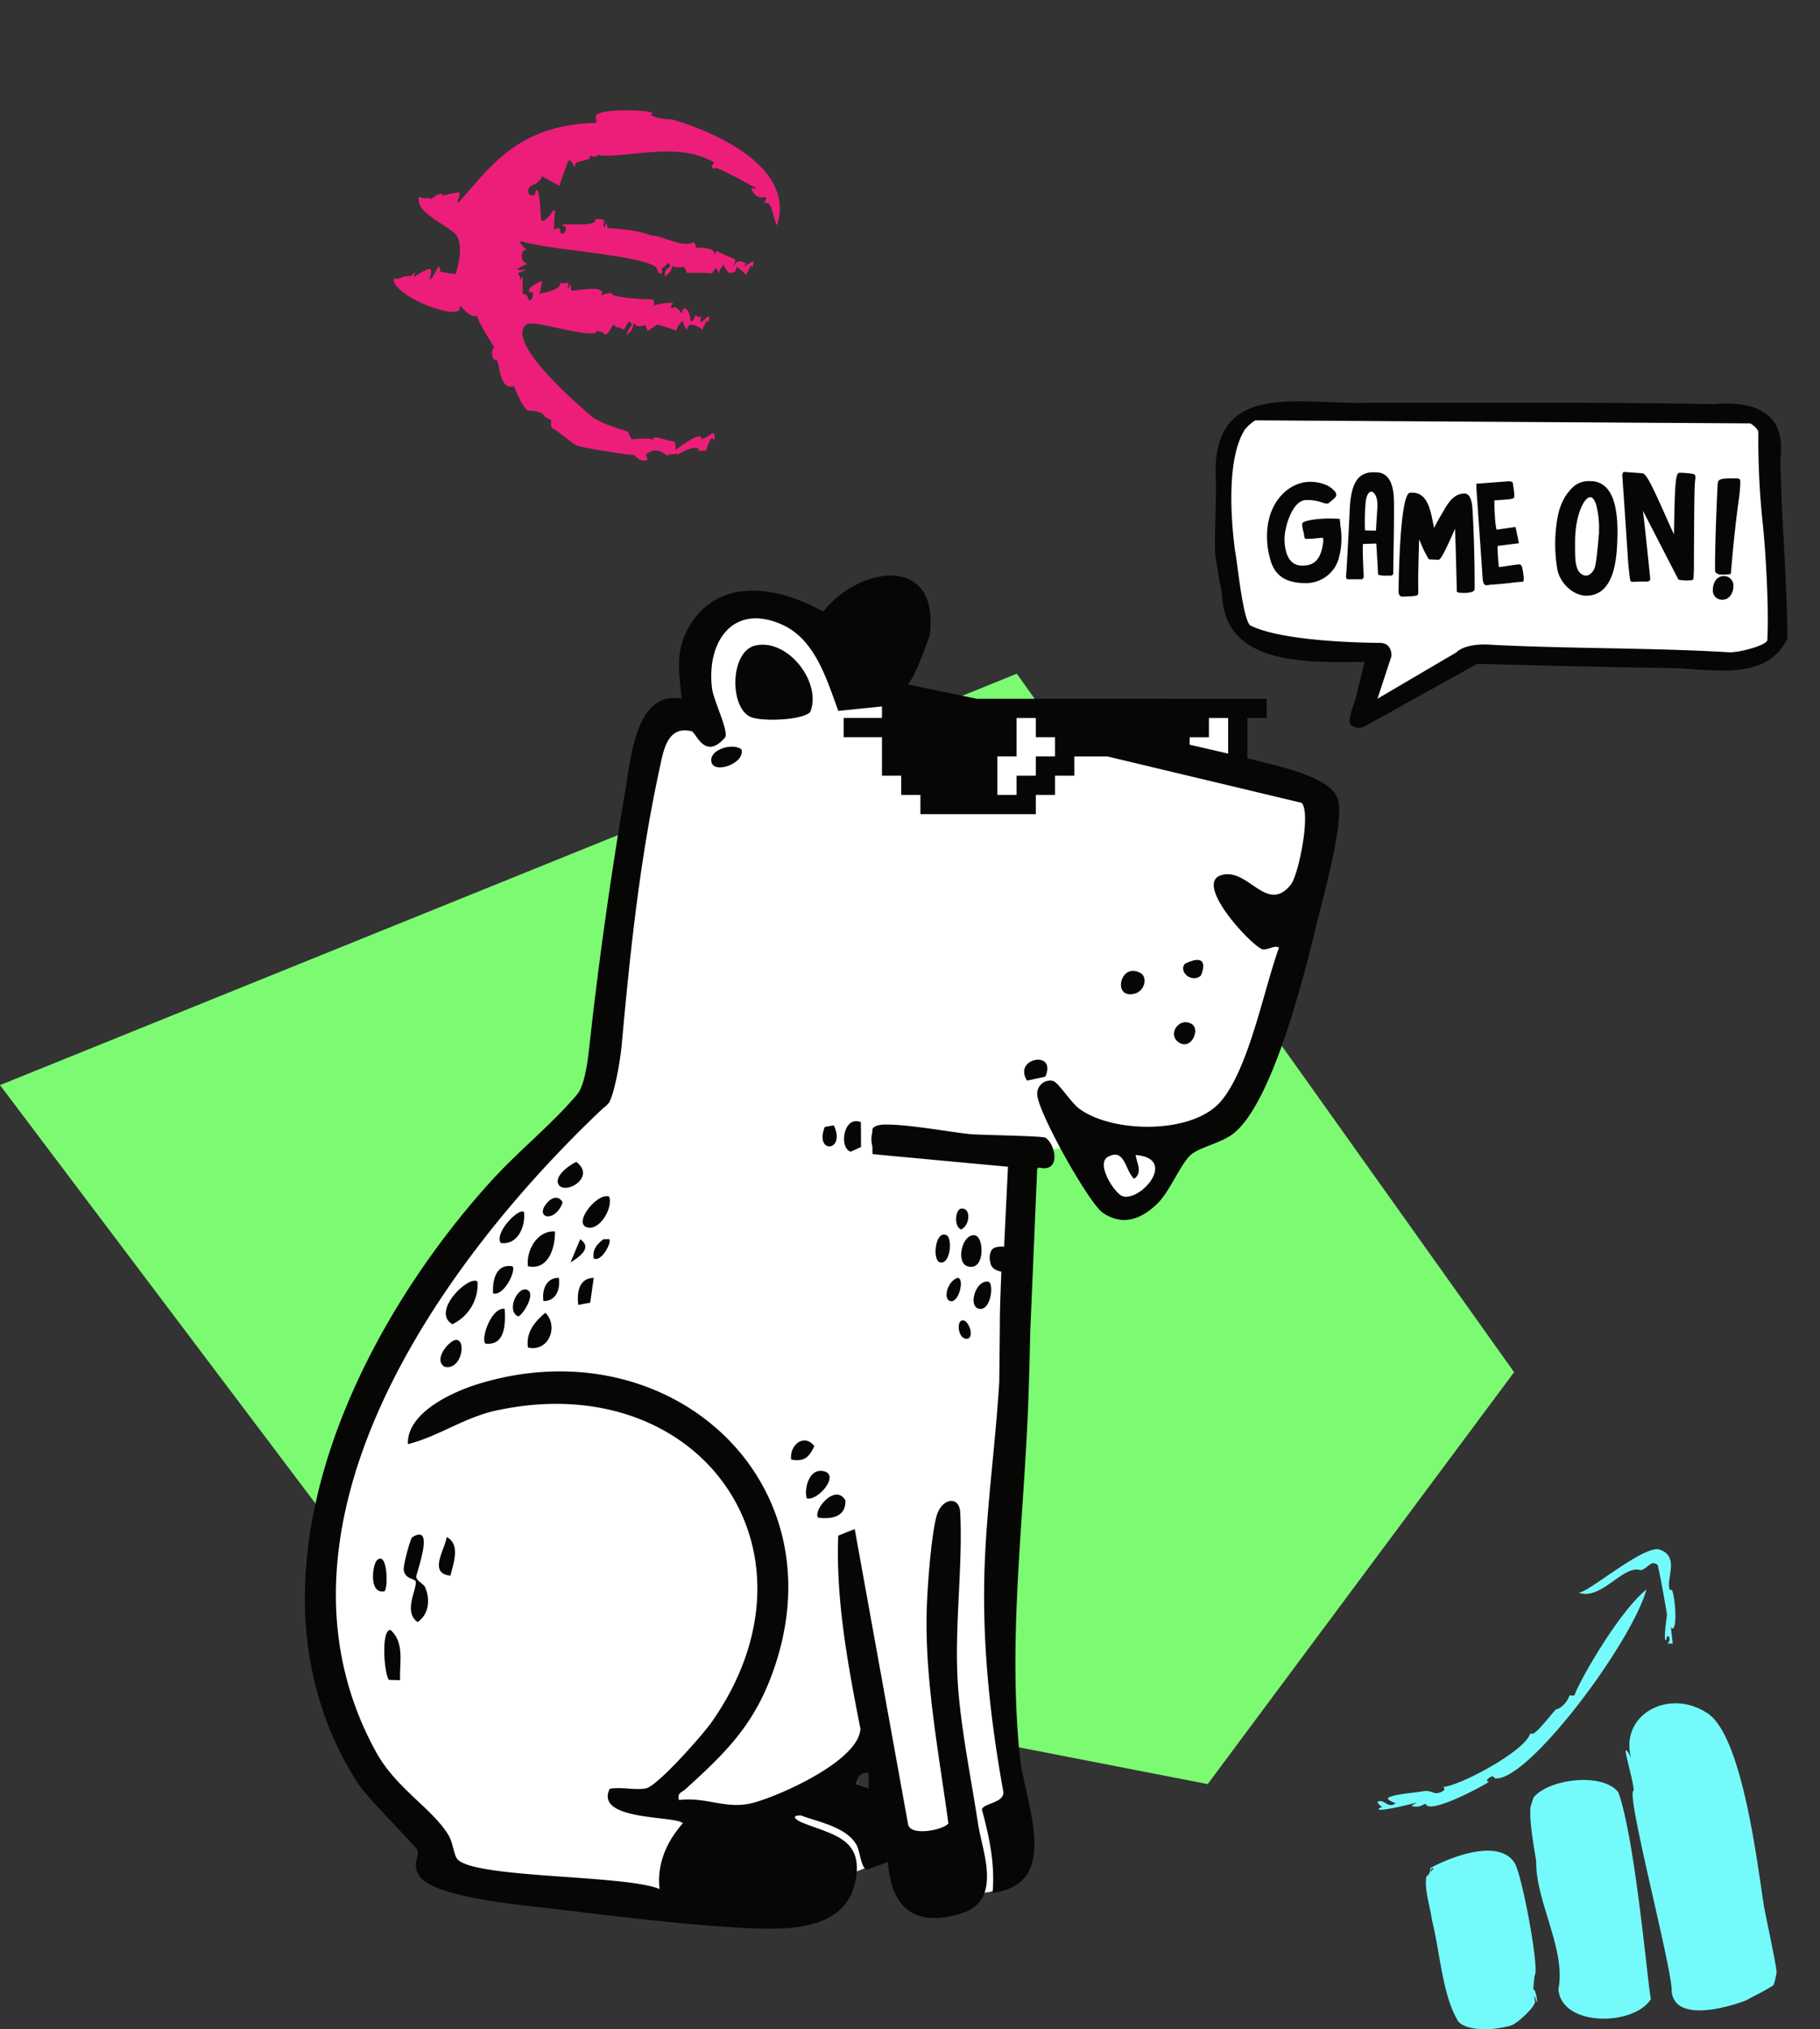
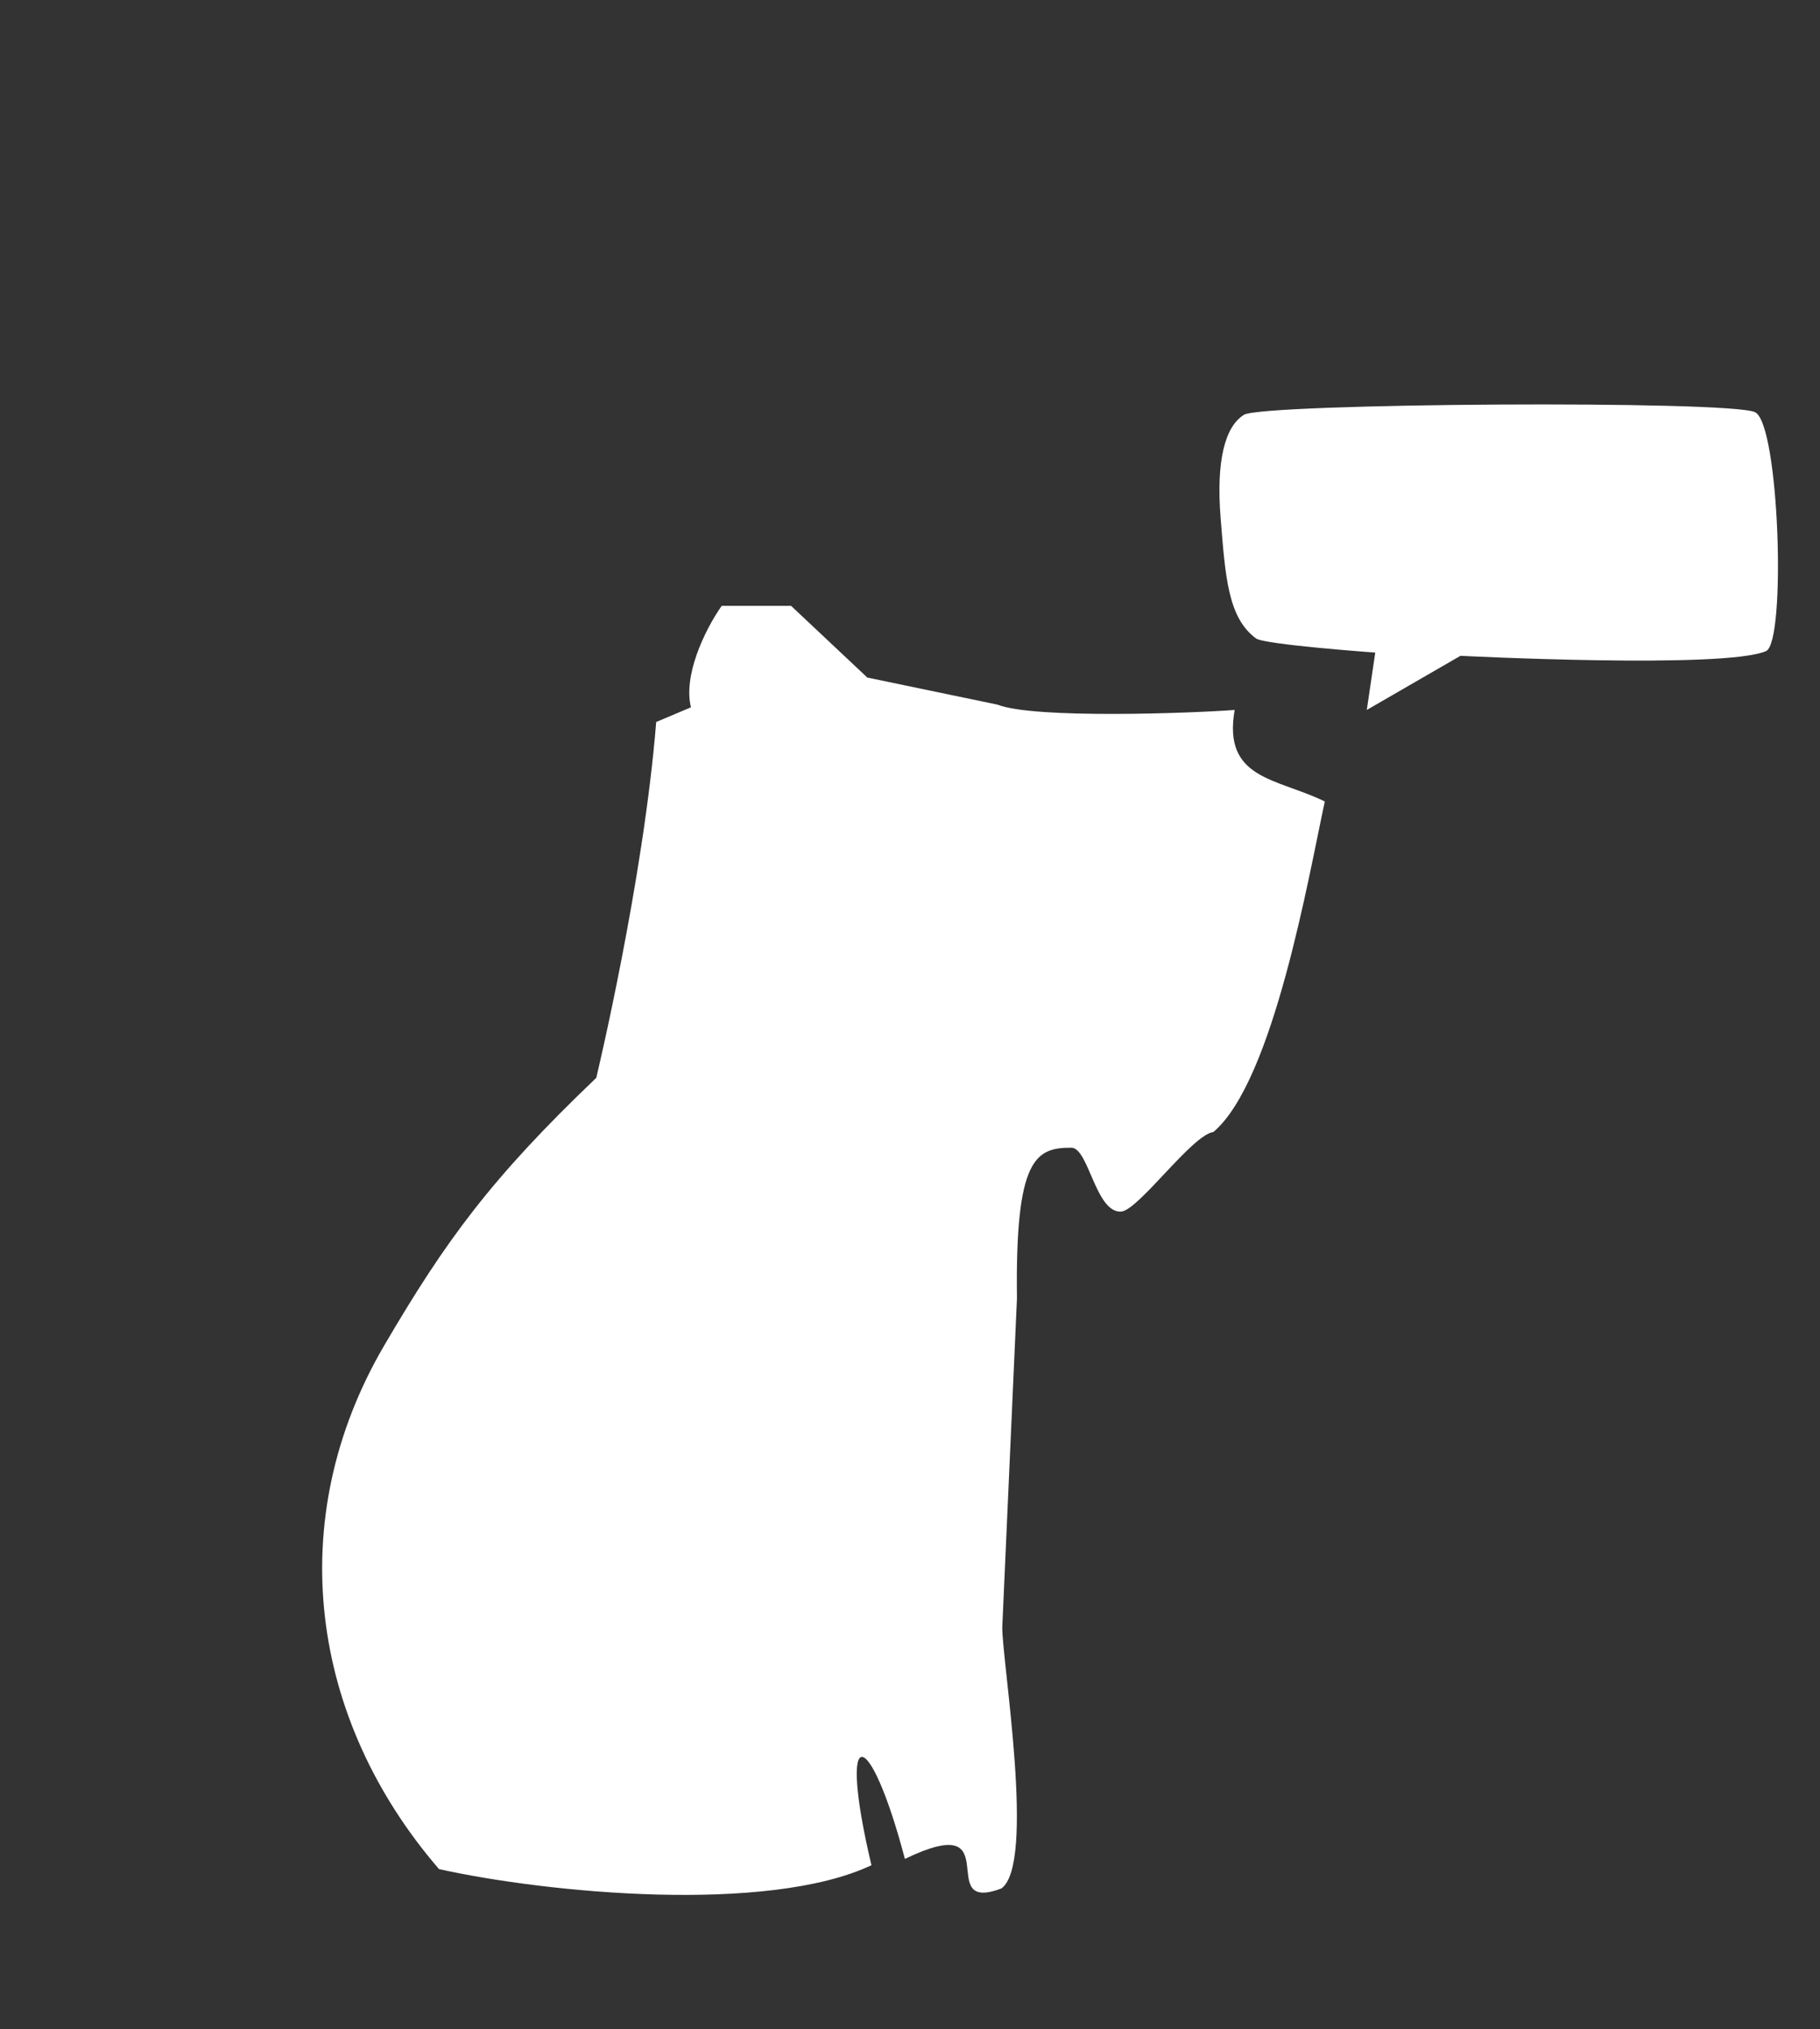
<svg xmlns="http://www.w3.org/2000/svg" width="283.371" height="315.93" xml:space="preserve">
  <rect width="100%" height="100%" fill="#333333" stroke="none" />
-   <path fill="#7CFA72" d="m0 168.943 158.317-64.051 77.427 108.747-47.707 64.135-124.23-24.199L0 168.943z" />
  <path fill="#FFF" d="M190.051 80.681c-.729-9.082.719-14.295 3.633-16.102 2.916-1.806 75.807-2.302 79.59-.396 3.781 1.906 4.854 35.793 1.697 37.186-6.418 2.828-47.577.736-47.577.736l-14.587 8.428 1.319-8.931s-17.255-1.236-18.562-2.199c-4.382-3.223-4.784-9.641-5.513-18.722zm16.219 44.104c-2.453 11.276-7.945 43.524-17.346 51.457-3.345.458-11.702 12.257-14.384 12.396-3.96.202-5.038-9.948-7.736-9.948-5.526 0-8.759 1.563-8.464 23.441l-2.288 51.218c-.03 5.355 5.235 36.905-.146 40.675-10.735 4.052 1.429-12.52-15.015-4.605-5.497-20.857-10.593-21.817-5.209.985-16.188 7.626-50.496 4.342-67.327.601-20.133-23.335-24.42-54.402-8.515-81.552 9.567-16.33 16.622-25.995 32.999-41.642 0 0 7.327-30.514 9.33-55.401l5.411-2.287c-1.213-4.884 2.051-11.887 4.783-15.792h10.812l11.863 11.158 20.244 4.213c5.742 2.264 30.458 1.325 36.953.832-1.889 10.851 6.527 10.581 14.035 14.251z" />
-   <path fill="#060605" d="M70.133 245.326c-3.506-.359-.853-4.051-.589-6.018 2.218 1.134 1.011 4.185.589 6.018zm-10.245 2.409c-2.5.547-1.911-4.134-1.193-4.811 1.628-1.533 1.761 4.187 1.193 4.811zm2.411 13.858-1.757-.043c-.768-1.145-1.21-7.822.253-7.778 2.255 1.996 1.375 5.18 1.504 7.821zm2.502-16.047c.128.629 1.177 1.062 1.405 1.603.786 1.86.596 4.192-1.189 5.395-2.237-1.575-.156-4.96-.28-6.261-.053-.563-1.655-.316-1.873-1.857-.106-.746 1.048-4.908 1.301-5.071 3.729-2.4.552 5.788.636 6.191zm6.246-36.939c1.583.047.82 4.76-1.804 4.198-1.916-1.128.811-4.228 1.804-4.198zm-.608-2.438c-3.443-1.998 2.735-7.809 3.917-6.609a6.885 6.885 0 0 1-3.917 6.609zm21.115-15.042c-2.557-.488 1.435-5.534 3.298-4.816.589 1.786-1.429 5.177-3.298 4.816zm.895 4.816c-.239-1.4.478-2.207 1.511-3.004l.892-.002c.45.427-1.171 3.593-2.403 3.006zm-2.41 7.228c-.238-1.874.068-4.177 2.403-4.209l-.547 3.856-1.856.353zm-1.206-6.624 1.502-3.604c2.042 1.375-.336 2.871-1.502 3.604zm-1.813-12.049c-.909-1.301 1.68-3.144 2.716-3.595 3.102 2.382-1.646 5.124-2.716 3.595zm.588 2.709c-1.229 3.399-4.672 2.373-2.242-.131.651-.671 1.662-.934 2.242.131zm-2.996 15.359c-.252-1.717.419-3.646 2.401-3.605.254 1.716-.417 3.643-2.401 3.605zm-2.412 7.229c-.324-2.384 1.022-3.968 2.71-5.407 2.15 2.145.465 6.185-2.71 5.407zm-.001-12.649c-.283-2.512 1.474-5.6 4.214-5.415.028 2.555-1.021 6.081-4.214 5.415zm-.314 3.62c1.751.32-.352 3.856-1.195 4.202-1.87-.883-.213-4.461 1.195-4.202zm-3.905-7.235c-1.105-1.574 2.9-5.623 3.61-4.812.233 2.171-.908 5.139-3.61 4.812zm.598 10.245c.139 2.246.136 5.795-3.008 5.416-.751-.791.962-5.709 3.008-5.416zm-1.802-2.413c-.13-1.997.432-4.635 3.008-4.211.641.634-1.338 4.721-3.008 4.211zm57.262-26.649.021 3.868-1.588.72c-1.847-.44-1.217-5.701 1.567-4.588zm-6.625 61.58c-.968-.926 2.586-5.503 4.217-2.696.093 2.573-2.136 2.953-4.217 2.696zm1.006-60.843 1.399-.243c1.956 4.133-3.075 4.515-1.399.243zm-2.815 57.83c-.439-1.708.481-4.786 2.699-4.213 2.502.649-1.072 4.713-2.699 4.213zm-2.41-6.023c-.336-2.151 1.947-4.218 3.6-2.106-.836 1.743-1.526 2.436-3.6 2.106zm-7.753-110.593c.649 2.098-4.104 3.861-4.643 2.068-.578-1.923 3.148-3.172 4.643-2.068zm2.195-16.167c5.048-1.114 10.369 5.77 8.513 10.37-1.332 1.303-7.473 1.474-9.191.792-3.418-1.358-3.354-10.274.678-11.162zm66.825 49.58s1.854-1.023 2.578-.446c.723.575-.063 2.252-.063 2.252-1.31 1.198-3.495-.458-2.515-1.806zm1.118 9.376c1.291.815-.029 3.847-1.787 2.98-2.282-1.124-.25-4.261 1.787-2.98zm-7.911-7.892c.967.597.643 2.784-1.123 3.171-3.461.762-2.058-5.141 1.123-3.171zM76.461 183.896c4.223-4.658 9.367-8.752 13.377-13.474 1.349-1.531 1.799-6.376 1.968-7.895 1.464-13.306 3.369-26.628 5.57-39.529.865-5.049 1.613-15.497 8.769-14.23-.456-4.215-1.071-7.63 1.304-11.47 4.738-7.661 13.97-5.882 20.71-2.07 5.781-7.253 18.317-8.937 16.569 3.787.015-.124-2.116 6.271-3.396 7.549 0 0 4.352.892 10.743 2.228h30.159v.005h14.982v2.996h-2.996v6.261c3.783.921 6.668 1.689 8.062 2.193 2.122.766 5.666 2.095 6.12 4.566.719 3.92-2.388 14.827-3.457 19.259-1.866 7.737-6.865 27.873-13.025 32.505-1.84 1.384-5.238 2.084-6.523 3.233-1.598 1.426-3.264 5.771-5.313 7.7-2.511 2.36-5.269 3.375-8.346 1.336-2.192-1.454-10.292-15.947-10.239-18.513a2.011 2.011 0 0 1 2.43-2.048c.836.208 2.821 3.374 4.08 4.313 5.16 3.844 17.641 4.061 22.069-1.117 4.399-5.144 6.697-17.457 9.058-23.93-.693-.462-1.604.367-2.535.245-1.388-.179-10.903-10.205-6.439-11.542 4.158-1.246 7.056 6.127 10.798 1.509 1.228-1.516 3.204-11.279 1.687-12.771l-30.223-7.219h-5.156v2.995h-2.996v2.997h-2.996v2.996h-17.967v-2.996h-2.996v-2.997h-2.992v-5.988h-5.966v-2.996h5.966v-1.794l-6.795.694c-1.816-4.901-3.599-11.192-8.855-13.479-7.571-3.295-11.656 2.686-10.822 9.883.231 1.983 2.598 6.588 2.068 7.704-3.177 3.727-4.53-.761-5.235-.936-3.86-.95-4.411 3.153-5.035 6.036-3.034 14.045-4.543 28.363-5.841 42.698-.295 3.229-1.199 7.507-1.837 8.8-.032.063-.068.124-.104.187l.045.024-.171.158c-.22.296-.491.552-.801.751-25.217 23.783-54.793 65.103-35.353 100.326 3.11 5.631 8.728 8.736 11.233 12.868.767 1.259.827 3.286 1.527 3.896 3.304 2.868 26.008 2.292 31.347 4.509-.431-3.908 1.09-7.354 3.619-10.23-.939-1.231-13.81-.313-11.385-5.369 1.787-.34 3.911.257 5.645-.074 1.788-.338 8.84-8.33 10.208-10.276 18.724-26.679-1.786-55.441-33.525-48.55-4.996 1.083-8.917 4.012-13.743 5.237-.183-4.864 6.812-8.078 10.847-9.335 30.253-9.414 57.739 15.887 45.326 46.489-2.962 7.302-7.313 11.433-12.959 16.563-.587.531-1.296.532-1.013 1.692 4.31-.541 7.36 1.554 11.568.429 4.234-1.131 16.475-6.575 16.684-11.537-1.938-9.881-3.834-19.948-3.452-30.059l2.567-1.023 8.313 45.992c.416 1.911 5.59.824 6.271-.167-1.431-10.538-3.55-21.578-3.396-32.264.058-3.79.633-11.814 1.494-15.37.737-3.048 3.606-3.473 3.742-.788.426 8.33-.912 17.799-.383 26.416.43 7.014 2.096 15.065 3.171 22.124.665 4.372 3.903 11.917-2.672 13.918-7.179 2.186-10.884-.849-11.361-8.031l-3.29 1.201c-.924-.257-1.047-2.828-1.602-3.84-1.549-2.787-5.885-3.573-8.664-4.6-1.766-.037-.629.77.13 1.08 4.718 1.942 9.73 2.414 8.344 9.199-1.649 8.055-11.448 7.557-18.119 7.187-9.09-.499-20.367-1.908-29.538-3.011-4.254-.512-18.051-1.688-20.245-5.07-1.194-1.846.074-2.98-.282-3.992-.231-.662-7.716-7.949-9.332-10.485-19.473-30.568-.849-69.805 20.801-93.669zm56.981 93.952.002-.002 1.8.604v-2.402a1.513 1.513 0 0 0-1.802 1.8zm43.375-98.021c.16 1.268 1.155 2.71-.235 3.701-1.399-1.236-1.403-4.744-3.951-3.48-2.219.947.951 5.872 2.196 6.21 2.902.787 8.542-5.915 1.99-6.431zm8.414-63.876c2.114.479 4.127.943 5.992 1.382v-5.544h-2.996v2.996h-2.996v1.166zm-29.947 1.822v5.992h2.996v-2.996h2.992v-2.997h2.994v-2.992h-2.994v-2.991h-2.992v5.983h-2.996v.001zm34.05-42.361c-1.215-16.686 12.857-12.266 24.044-12.711 17.885.036 35.53-.123 53.489.227 6.488-.588 11.311 1.426 10.322 8.64.34 12.768.861 14.772 1.123 27.811-3.396 7.101-12.453 4.6-18.779 4.622-9.859-.145-19.754-.384-29.537-.644l-17.587 9.775a1.934 1.934 0 0 1-2.106-.3c-.578-.511.52-3.308.762-4.042l1.397-5.738c-9.86.168-21.844.271-22.19-10.542-.32-1.677-.339-1.548-.952-5.546-.361-.096.053-9.967.014-11.552zm2.967 10.42c.295 1.006 1.219 11.282 2.483 11.598 5.115 2.491 17.996 2.653 20.023 2.66s1.838 2.075 1.838 2.075l-2.174 6.625 12.3-7.229s1.248-1.516 5.586-1.165c12.1.621 24.721.432 36.977 1.165 1.648 0 5.598-1.064 5.832-1.865.317-5.465-.4-15.609-.724-18.302a123.893 123.893 0 0 1-.669-14.14c-.008-.339-.834-1.18-1.294-1.334l-77.026-.476a6.666 6.666 0 0 0-1.645 1.456c-2.745 4.353-2.249 13.296-1.507 18.932zm77.203 3.312-.02.217-.215.034c-.152.025-.764.073-.98.073-.377 0-1.26 0-1.26-.714 0-3.997.169-8.027.332-11.925l.07-1.435c.023-.101.041-.205.055-.308l.016-.083c.172-.494.998-.524 2.238-.521.272.001.524.003.724-.008a.713.713 0 0 1 .395.15l.082.081v.115c0 .021.007.072.011.124.002.057.009.115.014.171a23.256 23.256 0 0 1-.291 3.015c-.251 1.895-.669 5.064-1.171 11.014zm-1.078.543.064.002a1.48 1.48 0 0 1 1.4 1.554c0 1.032-.594 2.127-1.694 2.127a1.416 1.416 0 0 1-1.509-1.511c0-1.046.544-2.172 1.739-2.172zm-4.688-1.009-.063 1.351-.004.101-.207.208-.37.015a5.905 5.905 0 0 1-1.647-.083l-.118-.027-5.526-10.724c.138 1.14.448 3.797 1.118 10.406v.406l-.099.078c-.181.146-.371.143-.786.137a21.943 21.943 0 0 0-1.888.046l-.118.009-.195-.216c-.07-.139-.324-2.702-.324-2.728l-.764-11.401c-.028-.234-.133-1.88-.15-2.179v-.163a.651.651 0 0 1 .102-.303l.082-.137.158.012c2.337.165 2.695.191 2.726.191.604 0 1.388 1.539 3.592 6.484.484 1.088.949 2.131 1.371 3.027.015-.532.028-1.222.04-1.934.12-6.639.296-7.642.836-7.642h.059a11.31 11.31 0 0 1 2.133.196l.117.02.059.102a.666.666 0 0 1 .102.41v.085c-.166 1.24-.17 2.419-.227 11.593l-.009 2.66zm-16.767 4.065c-2.042 0-4.157-1.986-4.526-4.252a23.772 23.772 0 0 1-.13-6.638c.246-2.082.775-4.449 2.83-6.22a3.667 3.667 0 0 1 2.465-.721 3.315 3.315 0 0 1 2.48 1.01c1.295 1.336 1.861 3.95 1.73 7.987-.09 2.644-.304 8.834-4.849 8.834zm1.992-10.155a13.711 13.711 0 0 0-.47-4.087c-.239-.708-.556-1.098-.891-1.098-.942 0-2.367 2.787-2.367 6.989v.765c0 1.911 0 3.717 1.155 4.314.283.166.627.191.934.07a2.069 2.069 0 0 0 1.014-1.293c.058-.176.271-1.055.627-5.301l-.002-.359zm-11.967 7.999-.041.005c-.435.008-.856.058-1.44.126a58.356 58.356 0 0 1-3.467.32 2.213 2.213 0 0 1-.499.062.246.246 0 0 1-.098.021c-.53 0-.579-.748-.601-1.065l-.008-.084-.976-14.047v-.612l4.876-.369c.247-.015.709-.04.816.282l.012.061c.016.254.057.508.094.754.06.336.094.676.104 1.018v.341l-.033.057c-.129.219-.521.274-2.016.377-.398.027-.808.056-1.054.089.001 1.197.126 4.032.363 4.545l2.62-.377a.544.544 0 0 1 .132-.022h.195l.521 2.511-3.324.416v.042c0 .858.059 1.867.174 2.999.002.21.043.259.043.259.131-.01.756-.102 1.308-.184.738-.112 1.503-.223 1.817-.235.286 0 .451.19.498.56.127.561.206 1.131.234 1.705.042.347-.162.426-.25.445zm-9.874 1.685-.055-.02-.246-.123v-.382l-.041-1.561c-.057-2.252-.145-5.782-.237-7.86-1.792 4.116-2.223 4.619-2.382 4.72l-.107.109-1.572-.069-.068-.101a14.256 14.256 0 0 1-1.131-2.266c-.108-.251-.215-.505-.326-.751l-.035 1.185c-.068 2.327-.141 4.734-.095 7.099a1.177 1.177 0 0 1-.084.345l-.022.037c-.181.24-2.373.25-2.396.25-.392 0-.569-.376-.569-.726 0-.144.095-14.283 1.621-15.385l.047-.034.058-.008c.142-.019.282-.025.425-.023 2.284 0 2.803 2.623 3.182 4.537.068.336.131.656.199.945.437-.875.914-1.709 1.484-2.673.694-1.192 1.559-2.672 3.248-2.672 1.084 0 1.205 1.823 1.246 2.505.223 3.84.334 7.933.334 12.202l-.021.293c-.29.638-2.317.458-2.457.427zm-10.2-2.98v.121l-.296.211h-.97a2.75 2.75 0 0 1-.936-.11l-.146-.048-.016-.154c-.006-.056-.011-.169-.021-.388-.026-.519-.086-1.716-.256-4.292-.295.002-.592.014-.911.025-.355.014-.735.028-1.161.033-.056.793-.03 1.787.115 5.115v.055l-.022.05c-.052.121-.142.281-.316.281h-2.106a.293.293 0 0 1-.215-.092.38.38 0 0 1-.083-.29v-.106c.106-1.433.21-3.037.585-10.642.207-3.877 1.304-5.532 3.672-5.532.159-.003.32.004.479.021h.005c1.148 0 2.577.716 2.7 4.11l-.002.103c.02.452.074 1.615-.099 11.529zm-2.464-10.745c0-1.212-.487-1.98-.939-1.998-.387-.018-.806.543-.903 1.821a32.923 32.923 0 0 0-.116 3.197c0 .141.007.489.013.763.003.095.003.181.003.246.572.021 1.143.034 1.714.04l.23-3.752-.002-.317zm-6.01 8.386a5.3 5.3 0 0 1-5.143 3.855c-3.24 0-4.971-1.242-5.615-4.026a12.424 12.424 0 0 1-.416-3.351c0-5.253 3.416-8.392 6.722-8.396 1.187 0 2.763.338 3.63 1.287a1 1 0 0 1 .43.747c0 .282-.113.389-1.001 1.138-.058.036-.11.078-.161.124l-.051.053-.07.012c-.063.012-.123.02-.185.024a2.367 2.367 0 0 1-.737-.164 6.885 6.885 0 0 0-2.465-.383c-2.201 0-3.389 4.287-3.389 6.04 0 1.253.266 4.169 2.727 4.169 1.507 0 2.952-.461 3.311-3.821 0-.173-.017-.347-.05-.516-.272.007-.561.034-.889.068-.567.068-1.138.104-1.71.107h-.1l-.189-.189-.008-.087a6.322 6.322 0 0 0-.167-.907 6.26 6.26 0 0 1-.185-1.069l-.003-.062.028-.057a.468.468 0 0 1 .292-.281c1.204-.468 3.606-.598 5.34-.474l.203.013.019.203c.031.318.063.621.089.913a11.673 11.673 0 0 1-.226 4.896l-.031.134zm-45.701 80.701-2.835.612c-2.255-3.552 4.713-4.827 2.835-.612zm-8.815 31.926c.857.395.327 4.572-1.494 4.211-1.781-.356-.51-4.61 1.494-4.211zm-3.307-2.416c-1.873-.591-.778-5.18 1.191-4.809 1.431.27 1.587 5.686-1.191 4.809zm-.75 8.426c1.01-.055 1.949 2.867.616 2.867-1.33 0-1.623-2.814-.616-2.867zm-.252-17.384c1.638-.247 1.413 2.672-.009 3.238-1.153-.581-.836-3.108.009-3.238zm-2.132 4.201c.804.795.422 4.495-1.125 4.153-1.291-.283-.721-5.307 1.125-4.153zm1.615 6.57c1.105 0 .224 4.015-1.193 3.61-1.129-.427-.344-3.144 1.193-3.61zm12.626-17.186a.958.958 0 0 0-.247.219l-1.082 25.484c-.098 4.498-.209 8.996-.414 13.491-.801 17.479-2.979 34.796-1.222 52.361.729 7.273 6.728 19.954-4.226 21.384.396-4.537-.494-8.652-1.657-12.984.194-.986 3.604-1.005 3.319-2.836-2.084-11.538-3.328-23.343-2.896-35.09.349-9.514 1.702-19.13 2.279-28.676l.093-9.043c-.034-1.682.232-8.092.232-8.092-1.154-.229-1.608-.742-1.723-1.459a2.66 2.66 0 0 1 .124-1.761c.317-.79 1.862-.685 1.862-.685l.163.055.603-12.484-20.287-1.887-.026-.016-.782-.064-.01-1.178a4.335 4.335 0 0 1-.014-2.247v-.396c.158-.661 1.418-.792 2.016-.787.106 0 .217.011.324.013 3.407-.021 10.391 1.249 12.85 1.478 1.787.168 11.249.27 11.759.565 1.52.887 2.575 5.533-1.038 4.635z" />
-   <path fill="#75FAFC" d="M276.101 309.099c-1.298.891-4.106 2.204-4.041 2.257-2.186.912-11.252 3.821-11.784-1.301.217-3.098-7.171-30.792-5.947-31.249.242-.259-1.074-5.023-1.196-5.909-.147-1.175.81.655.839.84-1.838-6.695 5.727-10.845 11.58-7.173 5.732 3.048 8.127 24.279 9.06 30.006-.089-.06 1.641 7.738 2.005 10.357-.001.312-.269 1.703-.516 2.172zm-15.649-55.537c-.072.04-.15-.081-.264-.207-.074-.066.314 2.636.217 2.583a1.14 1.14 0 0 0-.732.012c.075-.24.308-.506.276-.788 0-.229-.226-.56-.401-.353-.08.142-.029.363-.125.498-.522.626.115-3.916.133-3.829-.055-.595-1.316-7.636-1.484-7.843a1.06 1.06 0 0 0-.583-.247c-.571-.183-1.499 1.336-2.306 1.015-2.648-.527-6.004 4.883-9.471 3.547l-.048-.026c.927.648 9.726-7.069 12.549-6.715 3.392.963 1.222 4.482 1.715 6.168.067.266.179.101.382.187.331.29.972 5.446.142 5.998zm-4.096-6.095c-2.367 8.459-18.477 29.947-23.549 29.416-.188-.045-.268-.361-.449-.327a1.42 1.42 0 0 0-.885.698c.079.068.264.08.312.168-.015.164-7.796 4.45-9.499 3.753.021.021.004.021-.11-.055-.104-.148-.14-.236-.386-.251-.68.443-1.357.534-2.033.274.255-.175.664-.372.893-.549-.063.103-5.748 1.499-5.996 1.108-.025-.202.391-.288.562-.378-.26-.082-1.131-.861-.454-.882.637-.207 1.217.796 2.081.56.179-.06.336-.16.483-.275-.623-.142-1.567-.646-1.105-.88 1.281-.576 4.24-.735 5.389-.969 1.498-.218 1.574.761 2.973.026.436-.183.393-.71-.053-.671 2.672-.084 12.847-5.574 13.689-8.263.004-.125.27.005.422-.045.884-.17 4.019-4.613 3.784-3.775.906-.435 1.554-1.151 1.941-2.155.323-.149.65.243.842-.21v.001h.001c.669-1.98 6.776-12.79 11.147-16.319zm-33.643 43.371c3.172-1.74 10.632-4.618 13.071-.832 1.144 1.506 3.971 16.831 3.163 17.533-.046.115-.256 2.327-.193 2.242.367-.251.751 2.592.491 1.859-.163-.466-.552-1.482-.249-.112.244.804-2.833 3.555-3.658 3.8l-.025.008-.219.063c-.012.056-.089.075-.209.059l.004-.001c-3.302.857-7.447.594-8.087-1.171-2.241-3.937-2.67-10.783-3.86-15.373-.193-1.749-1.23-4.811-.855-6.763.431-.278.642-.715.626-1.312zm.137.487.015.013a3.05 3.05 0 0 1 .252-.315c.024-.107.04-.216-.076-.18-.22.091-.216.37-.295.621l.104-.139zm16.335-1.449c.079.021-1.173-6.072-.88-8.549.053-.228.307-1.021.49-1.505 2.484-2.924 10.844-3.876 13.186-.756 2.711 7.594 4.674 31.201 5.074 32.159-2.631 4.241-13.931 4.401-14.418-1.522 1.242-6.044-3.538-13.682-3.452-19.827z" />
-   <path fill="#ED1E79" d="M84.387 27.432c-.063.587-1.07 1.262-1.219 1.256-.868.37-1.133.879-.8 1.523a.726.726 0 0 0 .792.167c.191-.131.149-.606.394-.767.478-.415.662 4.575.706 4.653.622.535 1.682-1.23 1.874-1.482.122.012.247.011.373 0-.19.25-.308 2.734-.165 3.132.024.033.041.038.052.009.023-.135-.001-.328.17-.347 1.088-.286.325.737 1.023.855.543-.37.659-.781.349-1.236-.101.008-.243.034-.279-.002-.948-.739 5.315.461 5.063-1.088.464-.038.931.019 1.375.167-.077.271-.124.55-.141.831.131.557.32.044.368-.425.178.239.276.526.29.823 2.584.173 4.73.4 6.849 1.171 1.725.05 5.053 1.993 6.434 1.052.362.145.494.453.412.912.235-.253 2.755.126 2.611.383.276.123.371.351.282.682.232-.209.191-.643.626-.553-.192.053 2.272 1.059 2.448 1.155.544.175-.081.73-.089 1.119-.057.304.39-1.463 1.998-.372a4.854 4.854 0 0 0-.416.395c-.066.327 1.387-.923 1.54-.699.037.285-.024.574-.172.82-.104.234-.02-.322-.242-.142-.259.29-.581 1.287-.809 1.422.165-.015-1.264-1.458-1.421-1.204-.063.656-.414.919-1.056.79.009.071-.012.122-.063.154-.094-.148-1.141-1.328-.777-1.521-.241.361-1.059 1.261-.841 1.752-.09-.341-.354-1.626-.796-.655a.728.728 0 0 1-.383.414c-.107-.096-3.357-.12-3.748-.07-.181-.141-.267-.745-.489-.927.003.004-1.635.162-1.855-.21-.037.831-.564 1.127-1.097 1.749-.173-.69.098-1.232.808-1.625-.378-.989-.399-.303-.97.013-.229.145-.467.507-.326.632.044-.004.002.5-.237.465-.405-.096-.479-.668-.641-.944-2.077-1.961-16.895-2.73-20.994-4.103-.121.021-.18.119-.178.296.262.423.621.781 1.045 1.041-.177.025-.309-.016-.525.108-.538.845-.373 1.551.493 2.121a8.132 8.132 0 0 0-1.515.801c.094.271 1.387-.037 1.327.11a14.4 14.4 0 0 1-1.214.5c.08-.022.493.957.445 1.131-.081.089.297-.885.332-.398-.07-.317-.018 2.472-.025 2.491.464-.014.737.201.823.649.248.844.81-.065.771-.504-.013-.202.002-.407-.182-.413-.087.026-.243.042-.263.023-.834-.623 1.522-1.664 1.834-1.762.085-.055-.121 1.072-.392 2.007 1.218-.302 3.447-.703 3.225-1.742a2 2 0 0 0 1.3-.048c.027.196-.138.761-.093.953.221-.223.365-.487.428-.791.068.288-.003 1.142.224 1.122 1.161-.051 3.868-.657 4.634.083.168.196-.019.394-.066.664a3.473 3.473 0 0 1 1.64-.357c.064.082.079.249.212.305 1.969.563 4.459.613 6.207.68.216.196.052.791.285.995-.157-.281 3.143-.702 2.768-.287-.152.153-.314.244-.308.475.152.058.233.155.249.291.112-.616.973-.029 1.101.246.492.961.379-.325.729-.329.831-.037 1.019 1.801 1.015 2.057.415-.168.66-.51.735-1.027.325.353.703.393 1.132.125-.341.336-.411.67-.204 1.006.216-.107 1.033-1.11 1.23-.865.043.288-.011.584-.153.838-.064.149-.039-.34-.219-.167a7.543 7.543 0 0 0-.716 1.411c-.062-.249-2.063-1.64-2.356-.132-.2.419-.766-1.637-.709-1.373.028.115-1.273 1.307-.799 1.687-.051-.117-3.067-1.122-3.224-1.003-.441.32-.89.633-1.346.936-.189-.084-.286-.737-.522-.917-.777.353-1.351.246-1.723-.325-.045.898-.438 1.518-1.179 1.86.267-.541.564-1.065.897-1.566a1.157 1.157 0 0 0-.236-.402c-.325-.315-.952 1.17-.955 1.167 0 0-.649-.18-.807-.42-.342.156-.579.034-.722-.362-.657.257-.948 2.128-1.705 1.31-.446-.451-.709.049-1.02-.6.692 2.025-9.062-1.351-10.821-.841-4.021 2.646 9.013 13.566 10.139 14.509 1.484 1.151 5.762 2.301 5.608 2.336.08.42.259.814.528 1.148.024-.005 3.174-.308 3.348.115.015-.138.015-.302.06-.384.235-.288 2.59.645 3.214.582.17.435.232.903.183 1.367.271-.31 4.139-3.138 4.037-1.796-.326.312 1.069-.33 1.564-.741.551-.323.632.644.329 1.069-.027-.085-.034-.255-.108-.329-.416-.535-1.132 2.082-1.026 1.847 0 0-.761.064-1.131.059-.199.056-.081-.247-.105-.366a1.79 1.79 0 0 0-1.565.186c.527-.313-1.396.542-1.461.659-.343-.017-2.126.052-1.771.336-.693-.649-1.479-.932-2.36-.852-.11.091-.972.463-.976.589-.01.28.197.571.21.838-.697.312-1.395.054-2.09-.77-.089.17-8.042-1.062-8.976-1.485-.599-.221-2.775-2.164-3.646-2.596-.56-.295-.161-.958-.363-1.417-.606-.119-1.385-.805-.964-.452-.14-.807-2.082-.956-2.372-.918-.851.062-2.134-3.164-2.354-3.783.006-.016.017-.022.024-.035-2.458.732-2.24-3.815-2.775-4.085-.156-.039-.311.033-.449-.121-.361-.719-.338-1.353.07-1.903.027.068-3.002-4.729-2.598-4.952-1.086.805-2.763-1.83-2.742-1.418.008.1.039.542-.105.658-1.491 1.229-10.571-2.522-10.173-4.98.516.323 1.808-.375 1.904-.383.151.146.319.159.46-.072.039.031.09.105.137.146.293-.105.547-.3.725-.558.309-.086-.377.794.062.558.2-.101 2.179-1.398 2.434-1.109.299.227-.249 1.745-.073 1.646.584-.508.881-1.486 1.357-2.085.225.229.232.841.232.841l2.382.381s1.66-4.626-.155-6.401c-2.787-2.164-6.143-3.488-5.498-5.67.544.27 1.084.32 1.619.148.024.07.004.164.049.214a1.43 1.43 0 0 0 .83-.491c.086-.089.852-.408 1.02-.314.146-.011.061.154-.063.365.105-.169 2.75-.623 2.764-.604.367.296-.723 2.116-.055 1.506 4.397-4.639 8.689-12.034 21.212-12.299.497-.01-.118-.879.236-1.277 1.051-.898 7.137-.826 8.633-.341.068.041-.014.175-.157.355.835.606 3.127.786 3.042.671-.08-.105 20.067 5.277 16.62 16.414-.257.56-.896-3.557-1.37-3.076a.423.423 0 0 0 .126-.167c-.018-.104-.798-.111-.855-.249.325-.226.42-.507.278-.846-.957.32-1.684-.073-2.183-1.179-.082-.355.787.065.698-.191.04.098-5.943-3.334-6.344-3.1-.428.327-.651-.289-.461-.495.143-.109.324-.301.151-.444-5.437-3.095-12.186-.802-17.664-.995a1.394 1.394 0 0 1-.188-.225c-.333.468-.749.536-1.247.202-.202.27-.032.28-.193.513-.6.266-1.601.369-2.113.66-.153.151-.108.645-.197.616-.181-.142-.564-1.431-1.017-.892-.282.809-1.298 3.549-1.35 3.839" />
</svg>